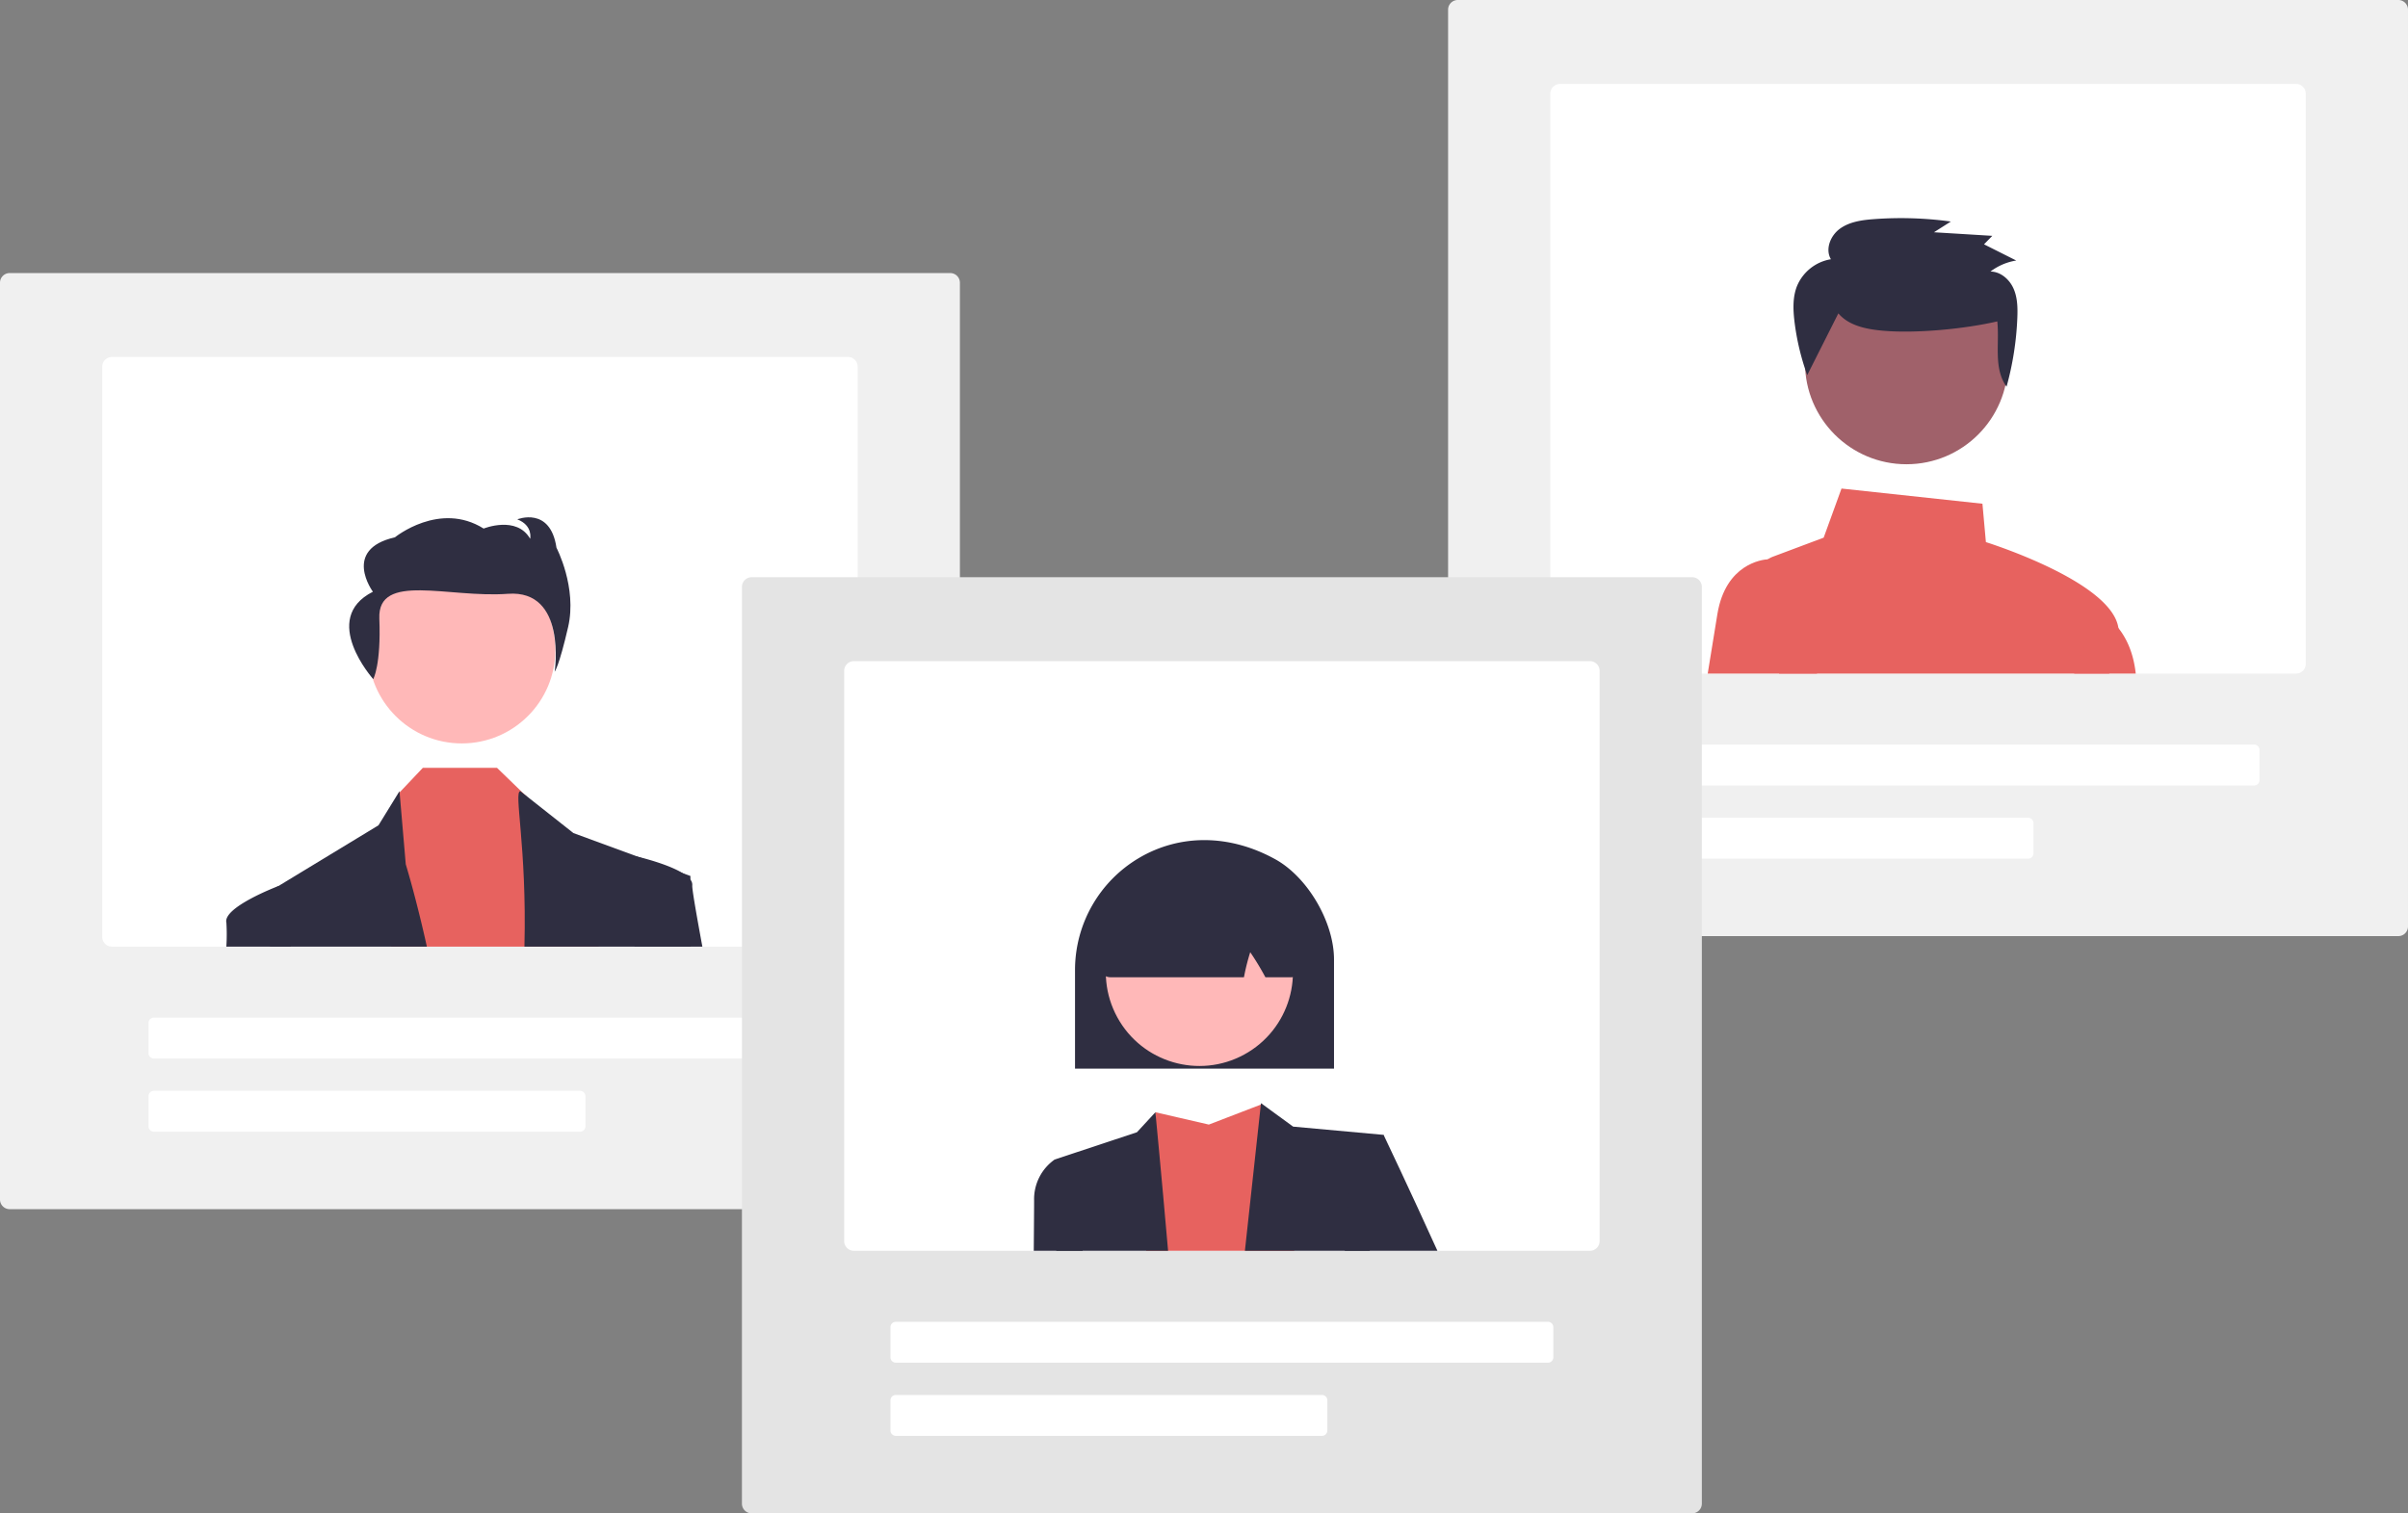
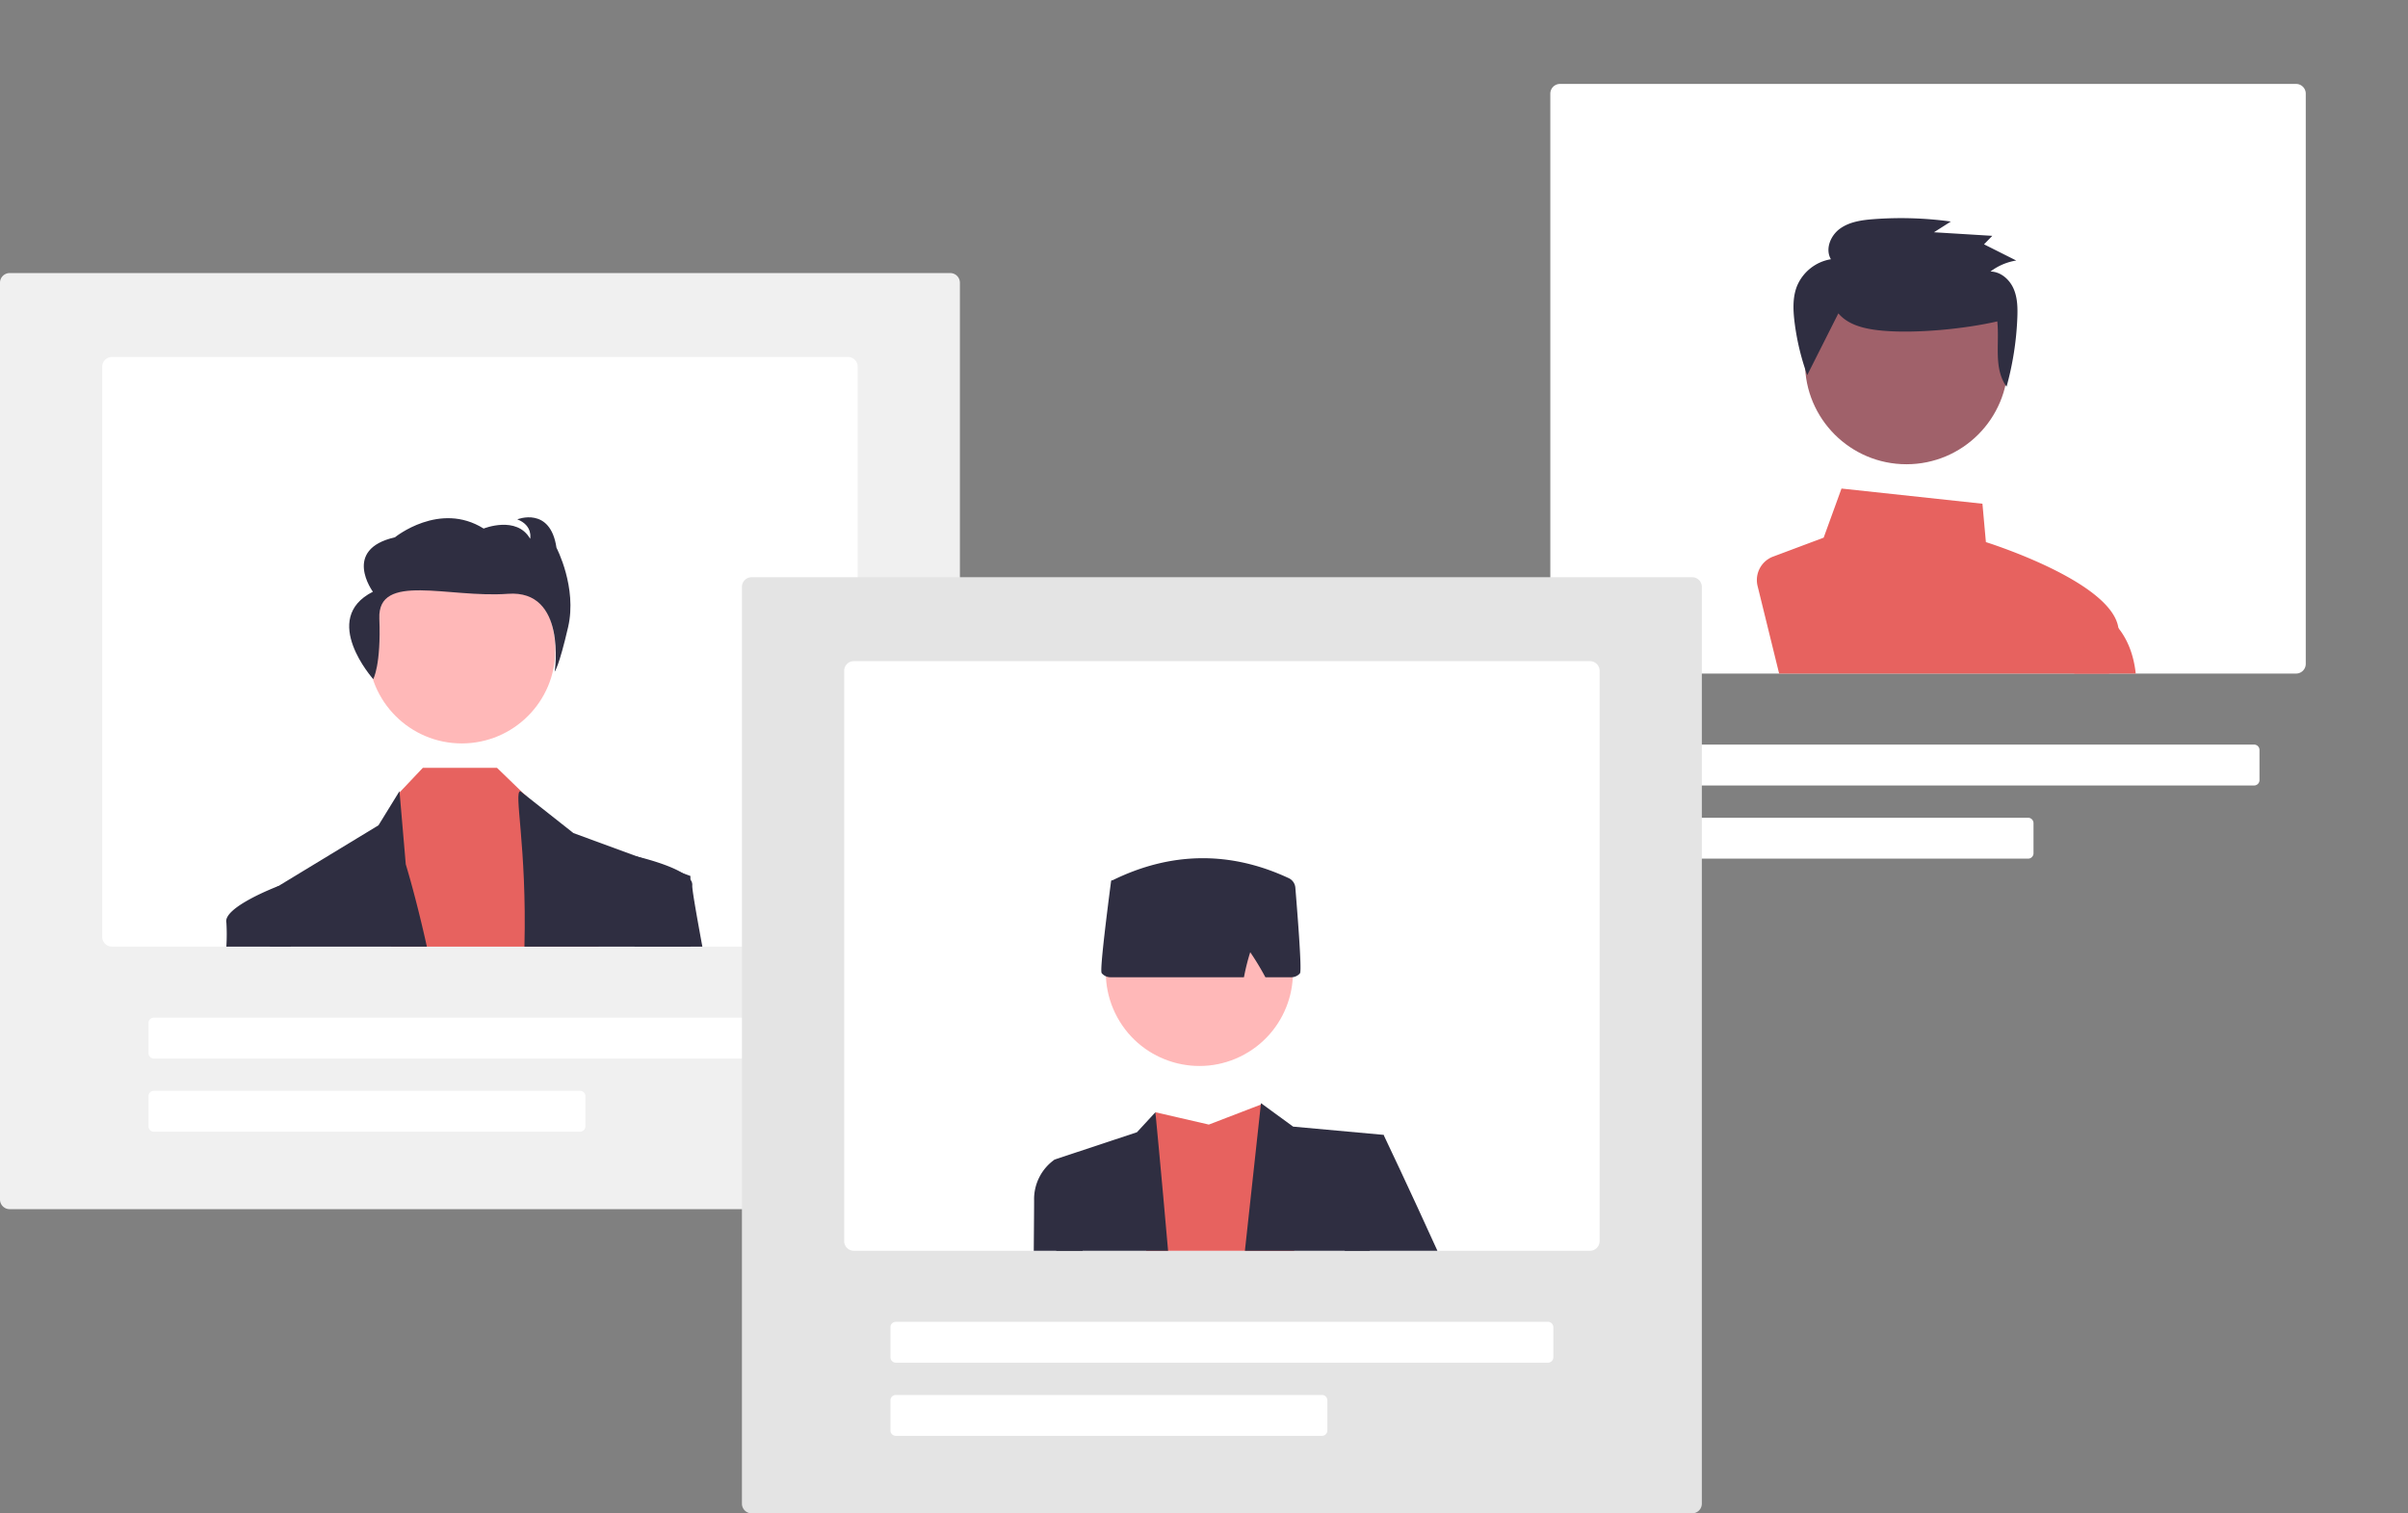
<svg xmlns="http://www.w3.org/2000/svg" id="f35c0d44-e73e-4e19-bdbc-9ca06ecc8fb5" data-name="Layer 1" width="794.589" height="499.429" viewBox="0 0 794.589 499.429">
  <rect x="0" y="0" width="794.589" height="499.429" fill="#808080" stroke="none" />
  <path d="M516.259,599.337h-310.357a3.199,3.199,0,0,1-3.196-3.196V293.596a3.199,3.199,0,0,1,3.196-3.196h310.357a3.199,3.199,0,0,1,3.196,3.196V596.141A3.199,3.199,0,0,1,516.259,599.337Z" transform="translate(-202.706 -200.285)" fill="#f0f0f0" />
  <path d="M482.524,318.098H239.636a3.201,3.201,0,0,0-3.196,3.196V509.497a3.201,3.201,0,0,0,3.196,3.196H482.524a3.201,3.201,0,0,0,3.196-3.196V321.294A3.201,3.201,0,0,0,482.524,318.098Z" transform="translate(-202.706 -200.285)" fill="#fff" />
  <path d="M468.675,549.623H253.485a1.778,1.778,0,0,1-1.776-1.776v-9.943a1.778,1.778,0,0,1,1.776-1.776H468.675a1.778,1.778,0,0,1,1.776,1.776v9.943A1.778,1.778,0,0,1,468.675,549.623Z" transform="translate(-202.706 -200.285)" fill="#fff" />
  <path d="M394.104,573.77H253.485a1.778,1.778,0,0,1-1.776-1.775v-9.943a1.778,1.778,0,0,1,1.776-1.776H394.104a1.778,1.778,0,0,1,1.776,1.776v9.943A1.778,1.778,0,0,1,394.104,573.77Z" transform="translate(-202.706 -200.285)" fill="#fff" />
  <circle cx="152.374" cy="214.46" r="30.882" fill="#ffb8b8" />
  <polygon points="197.556 312.407 129.086 312.407 131.323 262.068 131.856 261.507 139.54 253.39 163.992 253.39 173.054 262.168 173.786 262.878 193.082 281.372 197.556 312.407" fill="#e7625f" />
  <path d="M343.566,512.693H291.765c-.128-11.363-.199-18.167-.199-18.167l2.997-1.825a.022.022,0,0,1,.014-.007h.007l33.01-20.042,6.931-11.257.036.398,2.038,23.728S339.966,496.401,343.566,512.693Z" transform="translate(-202.706 -200.285)" fill="#2f2e41" />
  <path d="M430.63,512.693h-54.87c.831-33.138-3.643-51.298-1.342-51.298l1.342,1.058,16.171,12.769,21.313,7.819h.014l14.694,5.39,2.578.945v1.214C430.538,493.503,430.552,501.464,430.63,512.693Z" transform="translate(-202.706 -200.285)" fill="#2f2e41" />
  <path d="M325.863,424.408s2.624-4.608,2.014-20.001,22.831-6.687,42.418-8.156,15.441,25.7,15.441,25.7,1.413-1.615,4.438-14.727-3.844-26.179-3.844-26.179c-2.023-13.778-12.926-9.362-12.926-9.362,5.251,2.044,4.242,6.415,4.242,6.415-4.445-7.793-15.348-3.377-15.348-3.377-14.542-9.125-29.279,2.892-29.279,2.892-17.567,3.987-7.265,17.957-7.265,17.957C308.088,404.497,325.863,424.408,325.863,424.408Z" transform="translate(-202.706 -200.285)" fill="#2f2e41" />
  <path d="M298.682,512.693H277.397a64.178,64.178,0,0,0,.014-7.876c-1.271-5.064,16.612-11.91,17.151-12.116a.022.022,0,0,1,.014-.007h.007l3.409,1.832Z" transform="translate(-202.706 -200.285)" fill="#2f2e41" />
  <path d="M434.472,512.693H412.115L409.324,485.137l3.132-2.287s.284.064.789.192h.014c2.507.618,10.262,2.663,14.694,5.39a9.104,9.104,0,0,1,2.578,2.159,2.662,2.662,0,0,1,.611,1.889C431.028,493.51,432.334,501.095,434.472,512.693Z" transform="translate(-202.706 -200.285)" fill="#2f2e41" />
-   <path d="M994.098,509.222h-310.357a3.199,3.199,0,0,1-3.196-3.196V203.481a3.199,3.199,0,0,1,3.196-3.196h310.357a3.199,3.199,0,0,1,3.196,3.196V506.026A3.199,3.199,0,0,1,994.098,509.222Z" transform="translate(-202.706 -200.285)" fill="#f0f0f0" />
  <path d="M960.364,227.984H717.476a3.201,3.201,0,0,0-3.196,3.196V419.382a3.201,3.201,0,0,0,3.196,3.196H960.364a3.201,3.201,0,0,0,3.196-3.196V231.18A3.201,3.201,0,0,0,960.364,227.984Z" transform="translate(-202.706 -200.285)" fill="#fff" />
  <path d="M946.515,459.508H731.325a1.778,1.778,0,0,1-1.776-1.776V447.79a1.778,1.778,0,0,1,1.776-1.776H946.515a1.778,1.778,0,0,1,1.776,1.776v9.943A1.778,1.778,0,0,1,946.515,459.508Z" transform="translate(-202.706 -200.285)" fill="#fff" />
  <path d="M871.944,483.655H731.325a1.778,1.778,0,0,1-1.776-1.775v-9.943a1.778,1.778,0,0,1,1.776-1.776H871.944a1.778,1.778,0,0,1,1.776,1.776v9.943A1.778,1.778,0,0,1,871.944,483.655Z" transform="translate(-202.706 -200.285)" fill="#fff" />
  <path d="M898.705,422.578c1.371-4.936,2.436-9.19,2.983-12.201a8.702,8.702,0,0,0,.05-2.812c-2.045-14.552-38.99-26.853-43.727-28.372l-1.143-12.67-46.504-5.007-5.888,16.207L787.786,383.979a7.95,7.95,0,0,0-1.712.881,8.263,8.263,0,0,0-3.402,8.814l7.109,28.905H898.705Z" transform="translate(-202.706 -200.285)" fill="#e7625f" />
-   <path d="M802.302,422.578H766.217c1.293-8.054,2.45-15.177,3.203-19.708,2.755-16.491,14.772-17.897,16.654-18.011.149-.014.242-.014.249-.014h7.592Z" transform="translate(-202.706 -200.285)" fill="#e7625f" />
  <path d="M898.705,422.578h8.75c-.774-7.109-3.231-11.896-5.717-15.014a17.936,17.936,0,0,0-6.257-5.206l-.66-.284-7.691,20.503Z" transform="translate(-202.706 -200.285)" fill="#e7625f" />
  <circle id="e1a103b7-8d34-421f-afc4-5b4214dc85b9" data-name="Ellipse 109" cx="629.092" cy="119.727" r="33.484" fill="#a0616a" />
  <path id="b2c74153-0538-46ec-992c-20d14033c946" data-name="Path 696" d="M809.324,303.7c3.466,4.102,9.331,5.259,14.742,5.73,10.99.964,26.968-.599,37.708-3.079.771,7.429-1.322,15.439,3.052,21.551a100.049,100.049,0,0,0,3.555-22.68c.132-3.29.08-6.694-1.256-9.714s-4.253-5.584-7.61-5.611a19.074,19.074,0,0,1,8.508-3.636l-10.632-5.343,2.73-2.803-19.248-1.178,5.575-3.541a120.889,120.889,0,0,0-25.336-.797c-3.923.289-8.024.841-11.201,3.114s-5.014,6.789-3.041,10.126a14.703,14.703,0,0,0-11.205,8.891c-1.417,3.592-1.287,7.582-.851,11.409a80.867,80.867,0,0,0,4.24,17.939" transform="translate(-202.706 -200.285)" fill="#2f2e41" />
  <path d="M761.083,699.715h-310.357a3.199,3.199,0,0,1-3.196-3.196V393.974a3.199,3.199,0,0,1,3.196-3.196h310.357a3.199,3.199,0,0,1,3.196,3.196V696.519A3.199,3.199,0,0,1,761.083,699.715Z" transform="translate(-202.706 -200.285)" fill="#e4e4e4" />
  <path d="M727.349,418.476H484.461a3.201,3.201,0,0,0-3.196,3.196V609.875a3.201,3.201,0,0,0,3.196,3.196H727.349a3.201,3.201,0,0,0,3.196-3.196V421.672A3.201,3.201,0,0,0,727.349,418.476Z" transform="translate(-202.706 -200.285)" fill="#fff" />
  <path d="M713.5,650.001H498.31a1.778,1.778,0,0,1-1.775-1.775v-9.943a1.778,1.778,0,0,1,1.775-1.776H713.5a1.778,1.778,0,0,1,1.775,1.776v9.943A1.778,1.778,0,0,1,713.5,650.001Z" transform="translate(-202.706 -200.285)" fill="#fff" />
  <path d="M638.929,674.147H498.31a1.778,1.778,0,0,1-1.775-1.776v-9.943a1.778,1.778,0,0,1,1.775-1.776H638.929a1.778,1.778,0,0,1,1.775,1.776v9.943A1.778,1.778,0,0,1,638.929,674.147Z" transform="translate(-202.706 -200.285)" fill="#fff" />
  <path d="M629.803,613.071H580.92l3.047-45.723,17.634,4.069L618.753,564.82l.455-.17.028-.014a.229.229,0,0,1,.014.043C619.52,565.765,624.903,587.319,629.803,613.071Z" transform="translate(-202.706 -200.285)" fill="#e7625f" />
  <polygon points="456.557 374.527 451.99 412.785 410.792 412.785 416.047 364.535 416.097 364.066 416.502 364.364 416.544 364.392 426.707 371.807 456.557 374.527" fill="#2f2e41" />
  <path d="M588.15,613.071h-36.895l-.533-30.12L577.874,573.946l6.093-6.598S585.892,587.198,588.15,613.071Z" transform="translate(-202.706 -200.285)" fill="#2f2e41" />
  <path d="M677.025,613.071H646.45l1.96-27.407,10.852-10.852S667.849,592.823,677.025,613.071Z" transform="translate(-202.706 -200.285)" fill="#2f2e41" />
  <path d="M559.955,613.071H543.827c.071-8.778.114-14.843.114-16.555a15.987,15.987,0,0,1,6.782-13.565l8.146,2.713Z" transform="translate(-202.706 -200.285)" fill="#2f2e41" />
-   <path d="M557.439,520.283a42.964,42.964,0,0,1,21.073-36.826c13.596-8.026,29.999-7.881,45.003.397,10.69,5.899,19.387,20.741,19.387,33.085v36.021H557.439Z" transform="translate(-202.706 -200.285)" fill="#2f2e41" />
  <circle cx="598.479" cy="521.204" r="30.869" transform="translate(-379.365 150.652) rotate(-28.663)" fill="#ffb8b8" />
  <path d="M566.288,521.496c-.234-.27-.782-.903,3.026-30.201l.121-.479h.344c19.3-9.495,38.882-9.734,58.205-.713a3.802,3.802,0,0,1,2.155,3.076c2.255,27.527,1.71,28.127,1.477,28.383a3.78,3.78,0,0,1-2.79,1.234h-8.561l-.179-.323a88.354,88.354,0,0,0-4.832-7.946,70.527,70.527,0,0,0-1.973,7.769l-.104.5H569.138A3.769,3.769,0,0,1,566.288,521.496Z" transform="translate(-202.706 -200.285)" fill="#2f2e41" />
</svg>